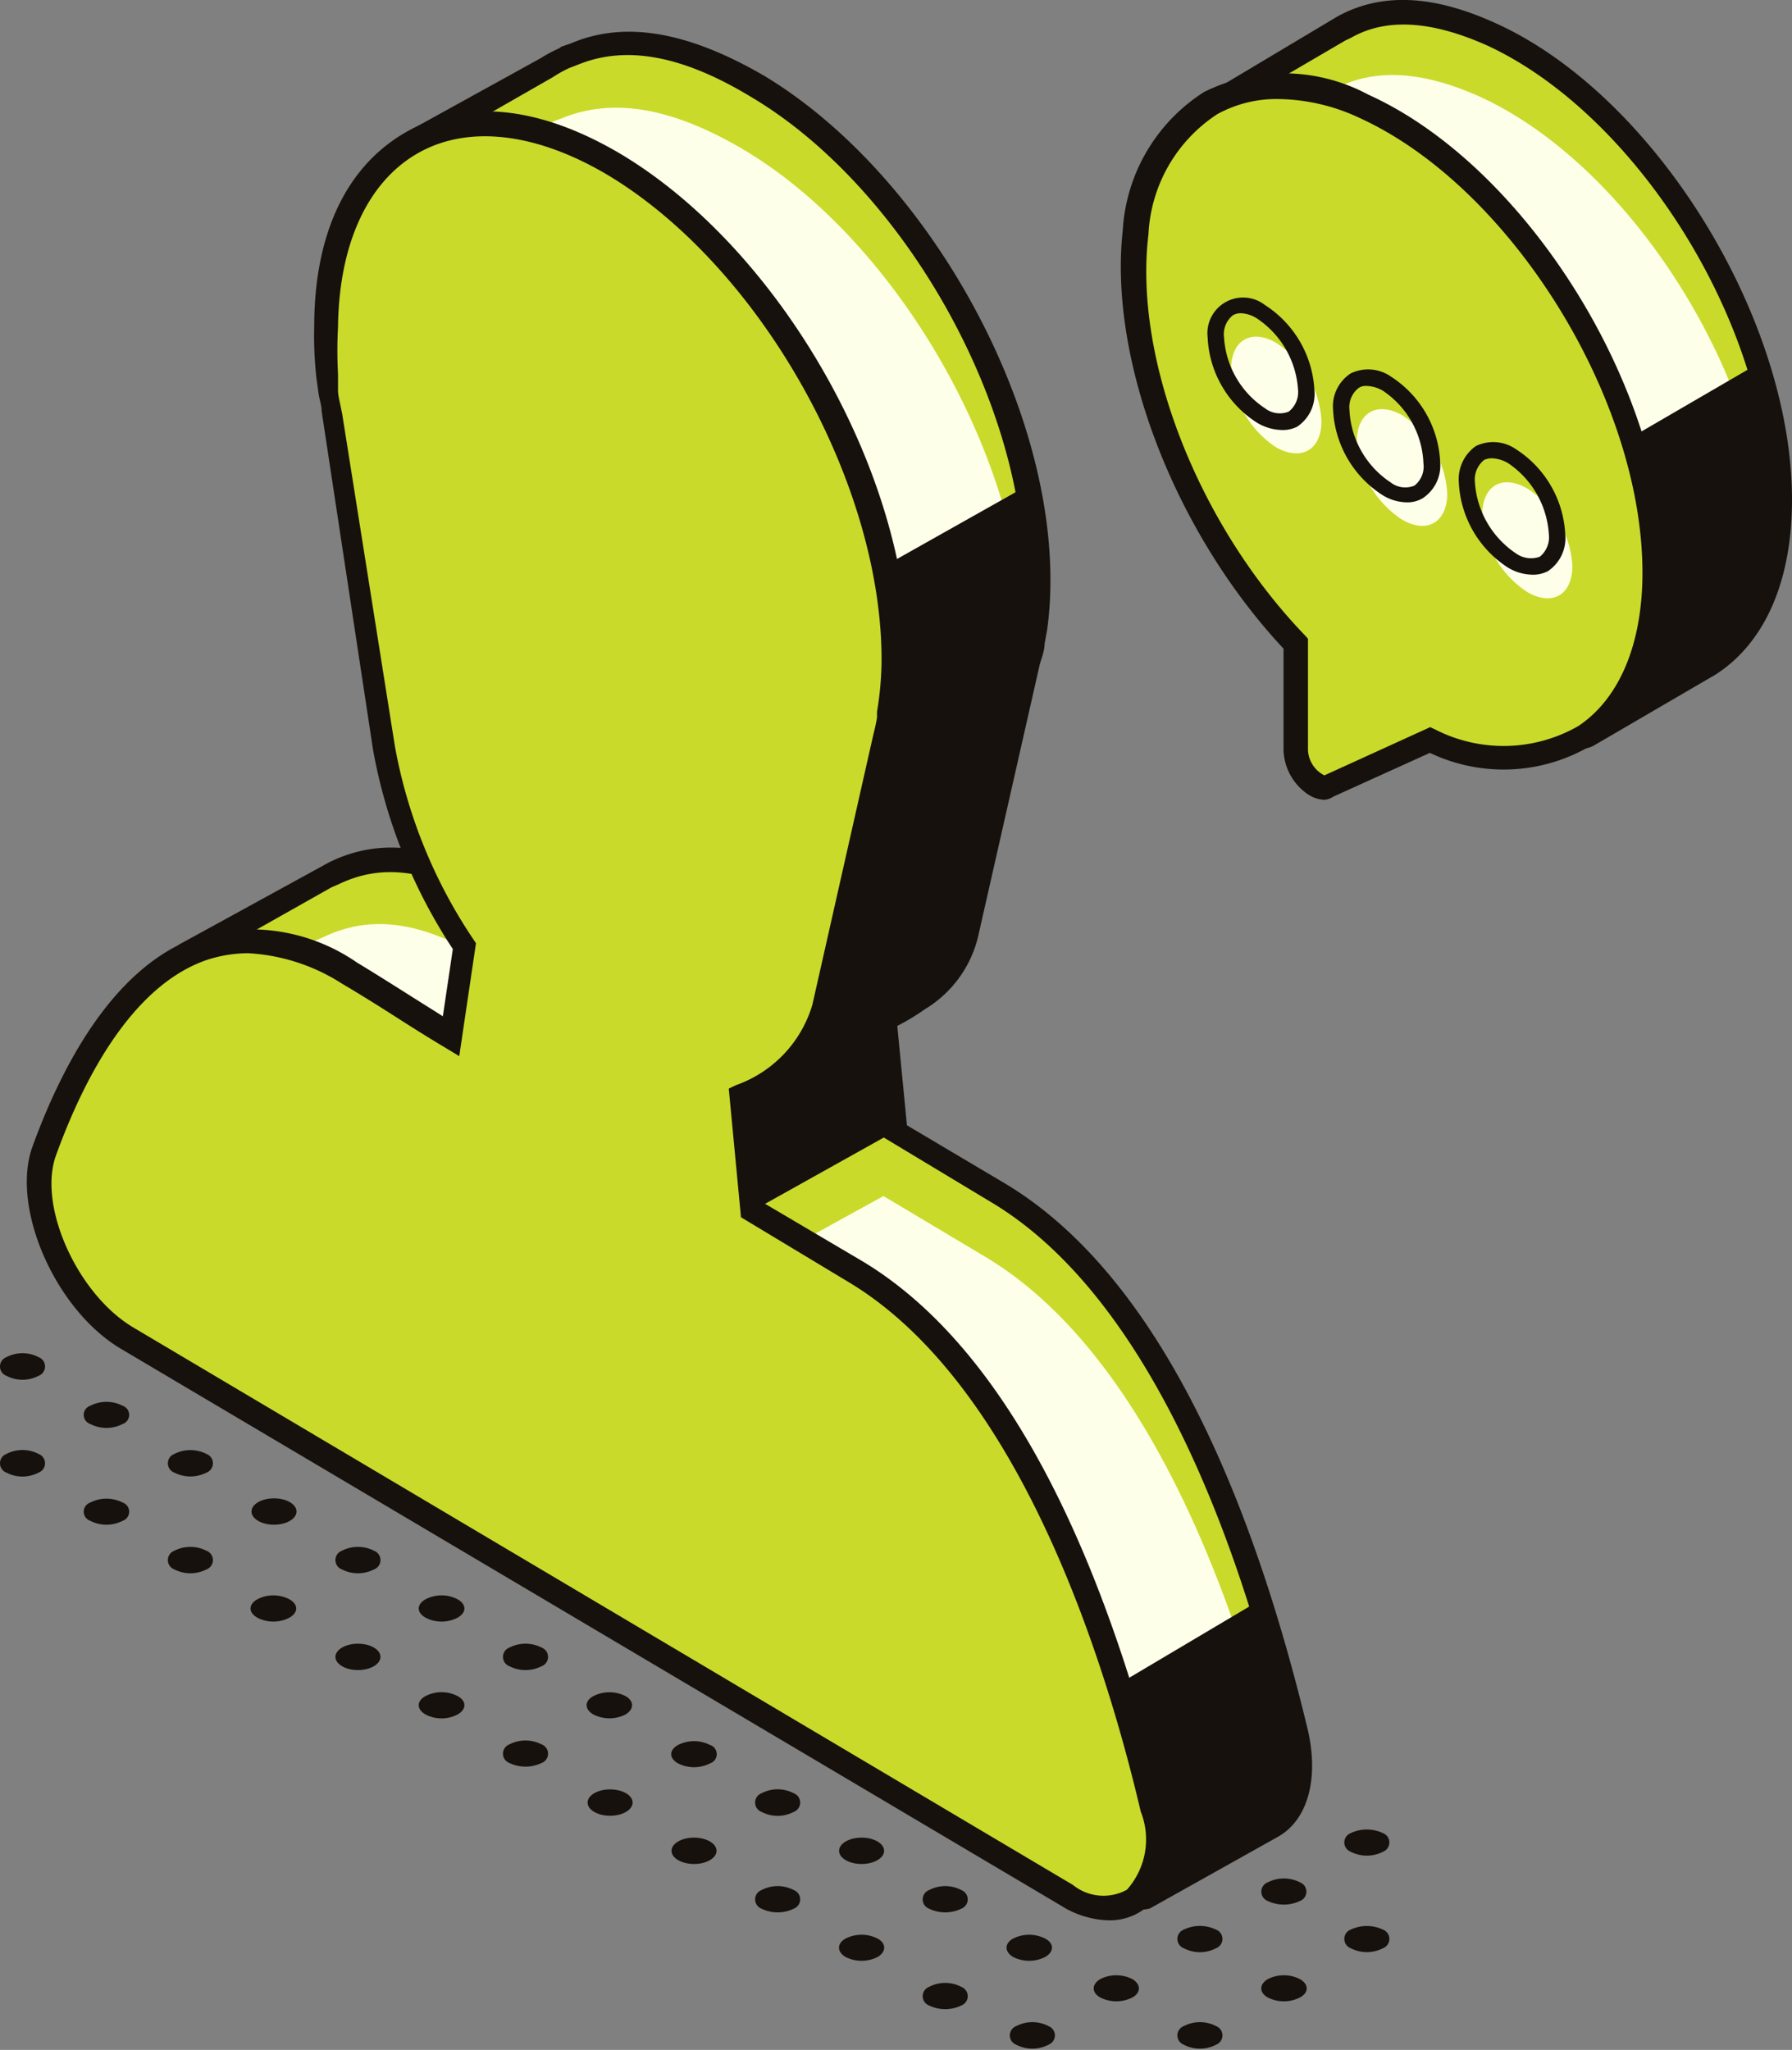
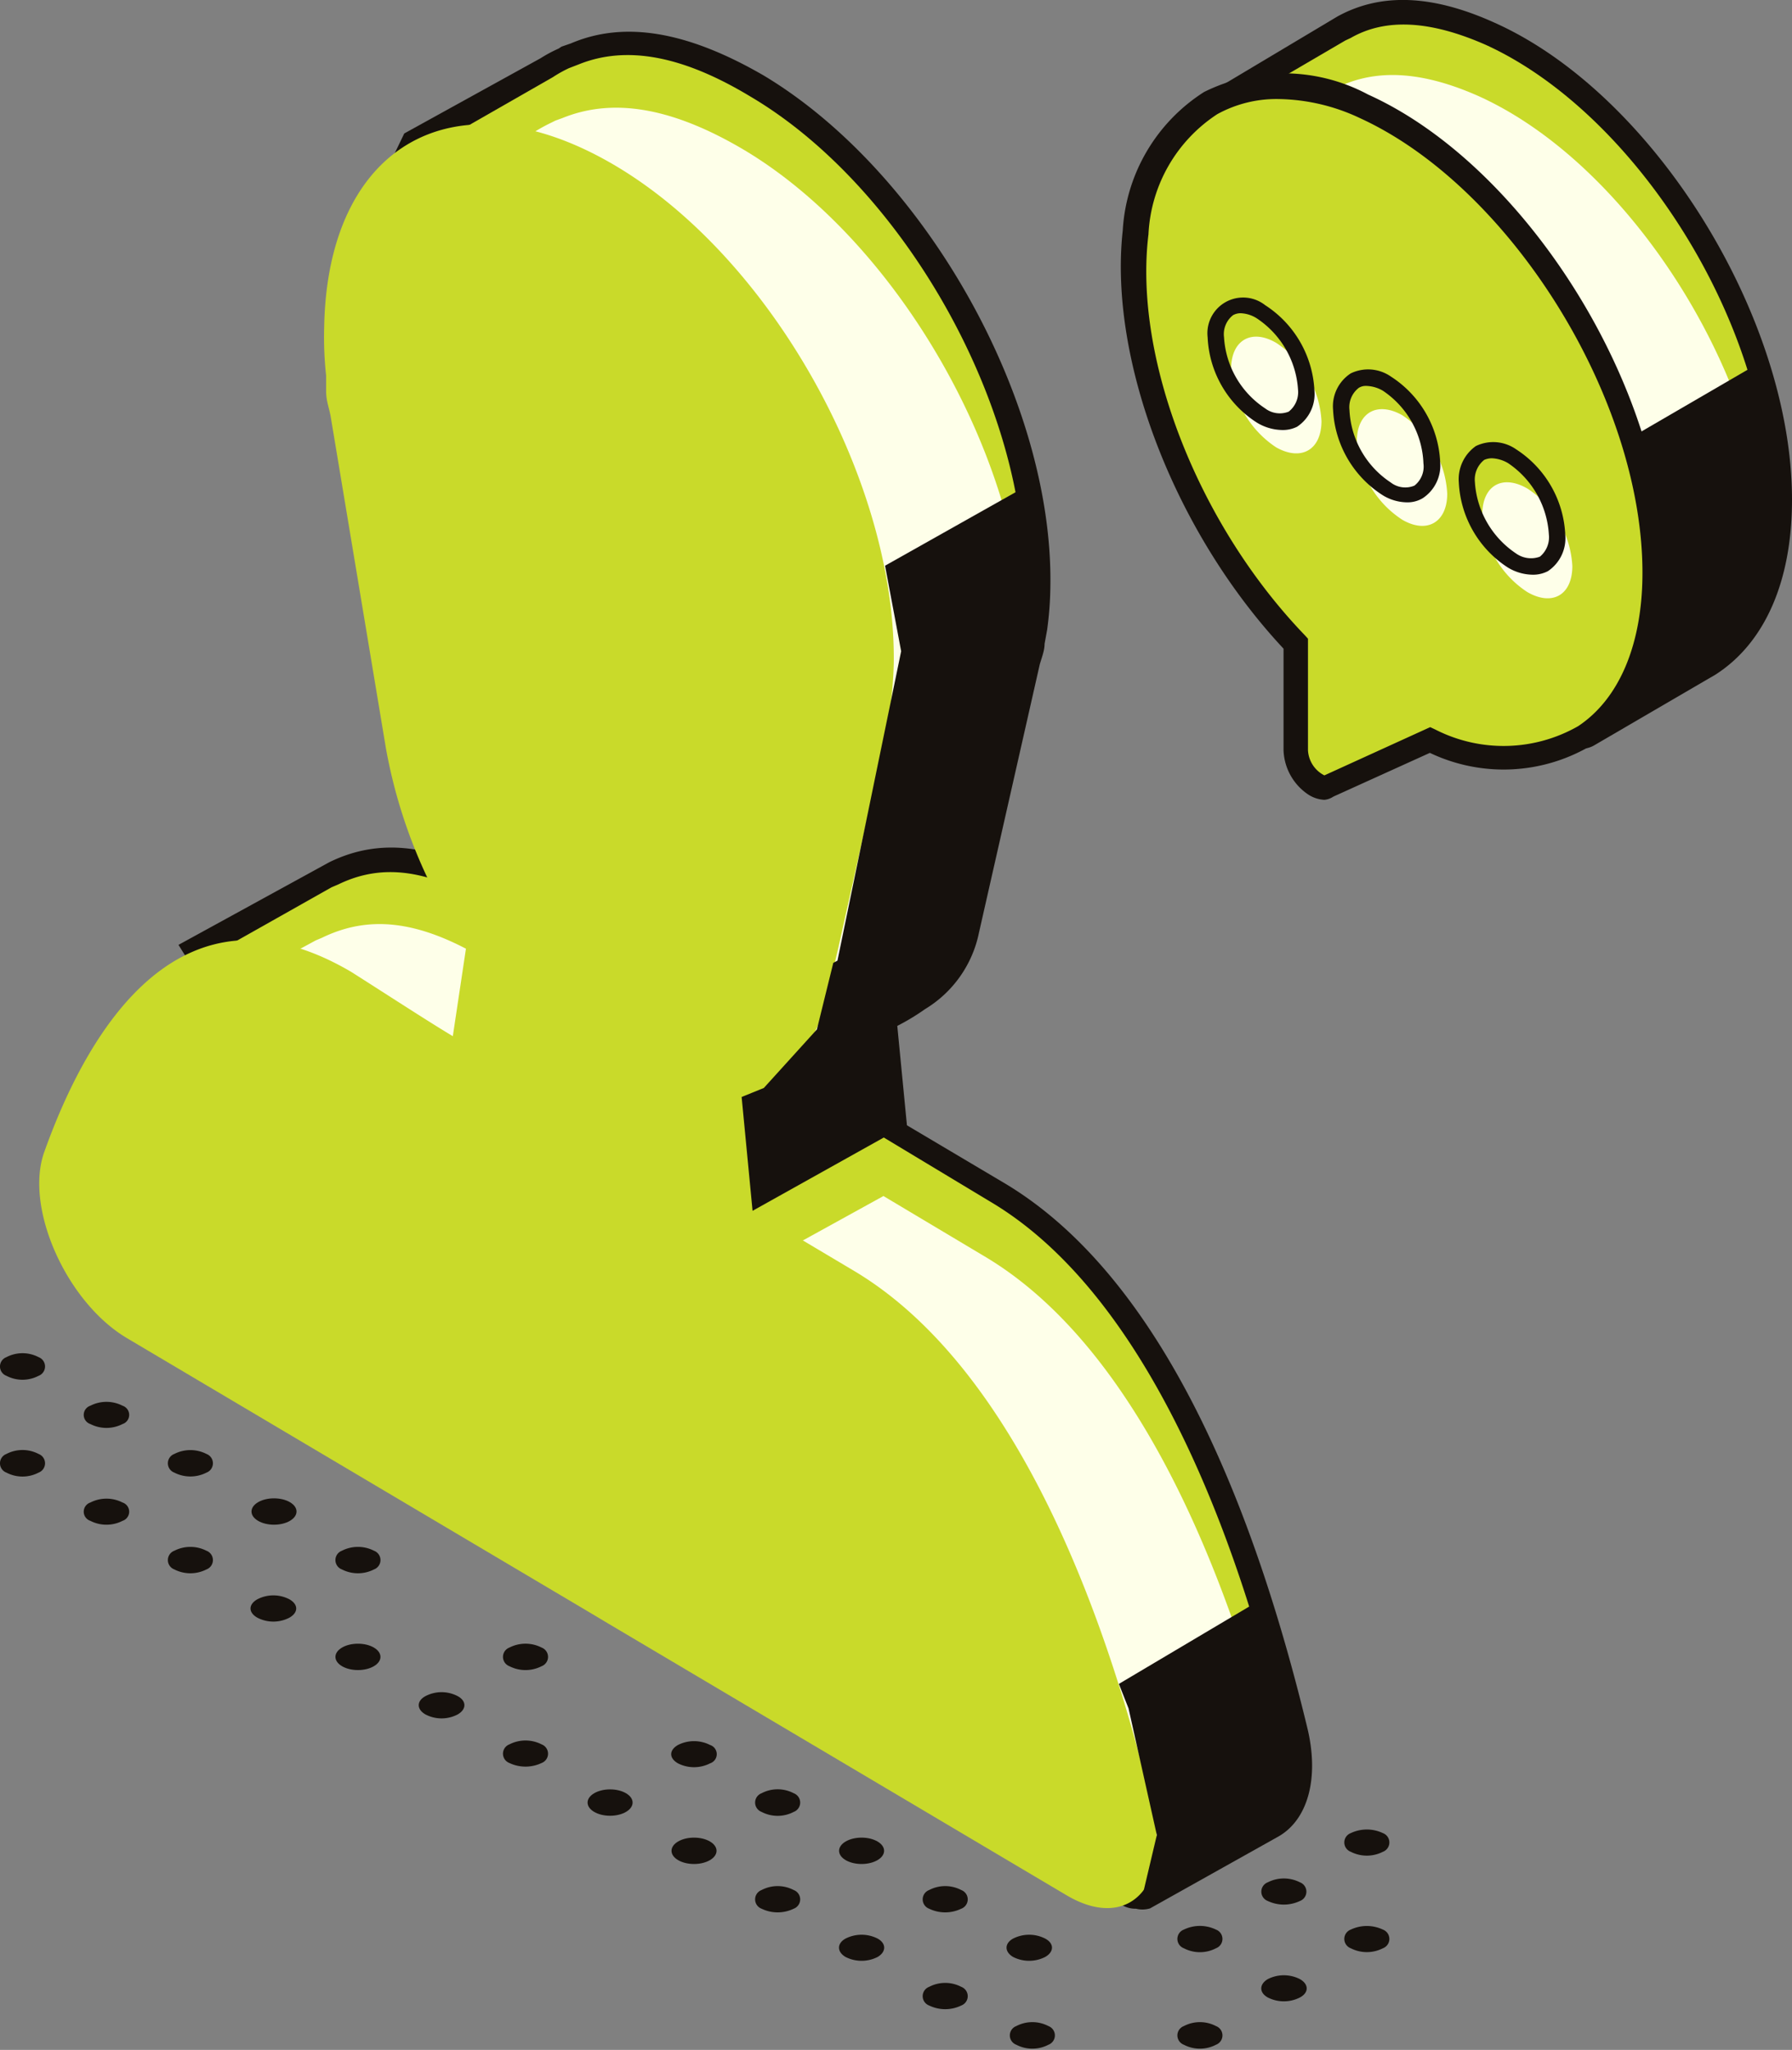
<svg xmlns="http://www.w3.org/2000/svg" viewBox="0 0 55.72 63.74">
  <rect x="0" y="0" width="55.72" height="63.74" fill="#808080" stroke="none" />
  <defs>
    <style>.cls-1{fill:#c9da2a;}.cls-2{fill:#feffe9;}.cls-3{fill:#16110d;}</style>
  </defs>
  <title>Asset 5</title>
  <g id="Layer_2" data-name="Layer 2">
    <g id="content">
      <path class="cls-1" d="M40.28,53.77C39,48.44,36.3,40.19,31,37l-3.15-1.87-.34-3.54c.29-.15.6-.32.9-.51l0,0,.11-.09a3.2,3.2,0,0,0,1.52-2.14L30.49,27,32,20.54c.05-.2.1-.41.14-.62l0-.17h0a9.63,9.63,0,0,0,.14-1.56c.07-5.69-3.84-12.64-8.73-15.54-2.24-1.33-4.07-1.65-5.65-1l-.22.08-.12.06A4.49,4.49,0,0,0,17,2.1L12.86,4.39l-.22.45,2,1.52a11.06,11.06,0,0,0-.1,1.33,11,11,0,0,0,0,1.51l0,.13,0,.35a7.72,7.72,0,0,0,.14.79l1.63,10.32h0A16.37,16.37,0,0,0,19,27l-.41,2.79c-.77-.45-2.15-1.36-3.16-1.95-2.07-1.23-3.59-1.31-5-.63l-.18.08-.48.26h0l-3.61,2,.81,1.31a19.26,19.26,0,0,0-1.1,2.5c-.63,1.73.67,4.68,2.57,5.8l14.32,8.49.62.37L34.4,54.56c.14,1.32.37,3.11.49,4a.43.43,0,0,0,.64.32l4-2.25h0C40.28,56.27,40.61,55.21,40.28,53.77Z" />
      <path class="cls-2" d="M39.9,55.79c-1.25-5.33-4-13.58-9.28-16.72l-3.15-1.88L18.6,42.08l-.73-5.46L22,34l4.87-1,.27-1.43c.75-.5.87-1.07,1.08-2.13L30.12,29l1.45-6.48c.05-.2.1-.4.14-.62l0-.16h0a10.77,10.77,0,0,0,.14-1.56C31.94,14.53,28,7.57,23.15,4.67c-2.24-1.33-4.08-1.64-5.66-1l-.22.08-.12.06a5.45,5.45,0,0,0-.53.29L12.49,6.41l-.22.45,2,1.52a11,11,0,0,0-.11,1.33,12.88,12.88,0,0,0,.06,1.51l0,.13,0,.35c0,.31.08.48.14.79l1.64,10.32h0A16.37,16.37,0,0,0,18.58,29l-.42,2.79c-.77-.45-2.15-1.36-3.15-2-2.08-1.23-3.6-1.31-5-.63l-.19.08-.48.26h0l-3.62,2,.81,1.31a19.26,19.26,0,0,0-1.1,2.5C4.81,37.08,6.12,40,8,41.15l14.32,8.5L23,50,34,56.58c.15,1.32.33,0,.45.88a.43.43,0,0,0,.64.32l2.94-.21.13-1.36C38.9,55.81,40.24,57.23,39.9,55.79Z" />
      <path class="cls-3" d="M35.32,59.35a.8.8,0,0,1-.37-.08.78.78,0,0,1-.43-.62c-.12-.89-.34-2.56-.48-3.86L8.19,39.46c-2-1.21-3.42-4.37-2.73-6.26a18.68,18.68,0,0,1,1-2.35l-.91-1.47,4.69-2.57c1.57-.77,3.27-.57,5.32.65l1.79,1.11.88.55L18.56,27a16.75,16.75,0,0,1-2.48-6.19L14.4,10.3c0-.19-.07-.34-.1-.58l-.07-.44a11.4,11.4,0,0,1-.06-1.6,9.41,9.41,0,0,1,.08-1.15L12.16,5l.41-.85,4.24-2.34a4.24,4.24,0,0,1,.56-.3l.09-.06.29-.1c1.66-.71,3.62-.38,6,1,5,3,9,10.08,8.91,15.87a10.76,10.76,0,0,1-.1,1.36h0l-.08.44c0,.21-.09.43-.15.64L30.44,29a3.62,3.62,0,0,1-1.68,2.38l-.1.07a7.15,7.15,0,0,1-.76.45l.3,3.09,3,1.78c5.26,3.11,8,10.94,9.46,17,.36,1.54,0,2.81-.9,3.33l-4,2.24A.82.82,0,0,1,35.32,59.35ZM6.64,29.66l.72,1.16L7.25,31a19,19,0,0,0-1.08,2.45c-.56,1.57.68,4.32,2.41,5.35L34.75,54.33l0,.18c.15,1.33.38,3.11.5,4l4.11-2.21c.59-.33.8-1.31.53-2.49h0C38.78,49,36.09,40.51,30.8,37.37l-3.32-2-.38-4,.23-.12a7.52,7.52,0,0,0,.86-.49l.14-.09a2.85,2.85,0,0,0,1.37-1.92l1.87-8.33c.06-.21.1-.4.14-.61l0-.16a10.27,10.27,0,0,0,.13-1.51C31.94,12.63,28.1,5.81,23.33,3,21.21,1.72,19.47,1.41,18,2l-.31.12a3.87,3.87,0,0,0-.5.28L13.12,4.73l1.94,1.46,0,.22a10.1,10.1,0,0,0-.1,1.28A10.07,10.07,0,0,0,15,9.16l0,.08.05.39c0,.21.06.35.09.52l0,.25,1.64,10.33a15.8,15.8,0,0,0,2.44,6l.08.13-.52,3.5-.49-.29c-.36-.21-.85-.53-1.38-.86l-1.77-1.1c-1.84-1.08-3.26-1.27-4.62-.61l-.21.09Z" />
      <path class="cls-1" d="M35.84,56.24c-1.25-5.32-4-13.57-9.28-16.72L23.4,37.64l-.34-3.53a4.16,4.16,0,0,0,2.57-2.77l.43-1.84L27.51,23c0-.2.1-.41.14-.62l0-.17h0a12.56,12.56,0,0,0,.14-1.56C27.88,15,24,8,19.08,5.12s-8.9-.64-9,5.05a11.08,11.08,0,0,0,.06,1.51l0,.13,0,.34c0,.31.08.48.14.79L12,23.27h0a16.1,16.1,0,0,0,2.5,6.15l-.42,2.8c-.77-.46-2.15-1.36-3.16-2C5.63,27.11,2.74,32,1.38,35.81c-.63,1.73.68,4.68,2.57,5.8L18.27,50.1l.62.37,14.27,8.46C35.06,60.06,36.41,58.69,35.84,56.24Z" />
-       <path class="cls-3" d="M34.43,59.71A2.9,2.9,0,0,1,33,59.26L3.76,41.94C1.72,40.73.34,37.57,1,35.68c.89-2.46,2.49-5.59,5.1-6.53a5.81,5.81,0,0,1,5,.78c.53.32,1.18.73,1.78,1.11l.89.56.31-2.09a16.62,16.62,0,0,1-2.48-6.19L10,12.78c0-.19-.07-.35-.1-.58l-.06-.44a11.61,11.61,0,0,1-.07-1.6c0-2.89,1-5,2.87-6.06s4.19-.78,6.68.7c5,3,9,10.07,8.92,15.87A10.82,10.82,0,0,1,28.09,22h0l-.09.45c0,.21-.09.43-.14.64L26,31.43a4.29,4.29,0,0,1-2.53,2.9l.3,3.09,3,1.77c5.26,3.12,8,11,9.46,17h0c.34,1.43.07,2.64-.72,3.22A1.8,1.8,0,0,1,34.43,59.71ZM7.72,29.64a4.16,4.16,0,0,0-1.35.23c-2.32.84-3.8,3.76-4.63,6.06-.57,1.57.67,4.32,2.41,5.35L33.36,58.61a1.51,1.51,0,0,0,1.68.15,2.35,2.35,0,0,0,.43-2.43C34.34,51.52,31.65,43,26.36,39.85l-3.32-2-.38-4,.23-.11a3.79,3.79,0,0,0,2.37-2.5l1.88-8.33c.05-.21.1-.4.13-.61l0-.17a10.09,10.09,0,0,0,.14-1.5c.06-5.55-3.77-12.37-8.55-15.21C16.65,4.12,14.55,3.88,13,4.76s-2.46,2.8-2.49,5.41a13.67,13.67,0,0,0,0,1.46l0,.09,0,.39c0,.2.05.35.08.52l.05.24,1.64,10.34a15.8,15.8,0,0,0,2.44,6l.08.12-.52,3.51-.48-.29c-.37-.22-.87-.53-1.4-.87s-1.23-.78-1.76-1.09A6,6,0,0,0,7.72,29.64Z" />
      <polygon class="cls-3" points="32.3 18.94 31.96 15.09 27.52 17.59 28.02 20.25 26.04 29.87 25.91 29.94 25.4 32.01 23.75 33.83 23.06 34.11 23.4 37.65 27.84 35.17 27.5 31.63 29.5 30.49 30.18 28.16 30.42 27.35 32.3 18.94" />
      <polygon class="cls-3" points="34.79 52.36 39.07 49.82 40.21 53 40.38 54.99 40.03 56.51 35.53 58.92 35.97 57.06 35.09 53.12 34.79 52.36" />
      <path class="cls-1" d="M55.34,15.54c0-5.51-4.13-12.29-9-14.49C44.52.24,43,.16,41.76.85l-.15.07h0l0,0-4,2.32a.36.36,0,0,0-.1.52L39.17,6c-.06,4,2,8.57,5,11.71v3.31c0,.62.64,1.31,1,1.13L47.89,21l1,1.72a.4.4,0,0,0,.54.15l3.55-2.06h0C54.42,19.94,55.34,18.13,55.34,15.54Z" />
      <path class="cls-2" d="M55,17.49C55,12,50.83,5.2,46,3c-1.81-.81-3.31-.89-4.57-.2l-.15.07h0l0,0-4,2.32a.37.37,0,0,0-.11.52L38.79,8c-.06,3.95,2,8.57,5,11.71V23c0,.62,2.18-.75,2.58-.93l1.12.85,1.06-1,2.49-.05V20.42C52.54,19.58,55,20.08,55,17.49Z" />
      <path class="cls-3" d="M49.19,23.28l-.2,0a.79.79,0,0,1-.47-.37l-.79-1.42-2.35,1.07a.86.86,0,0,1-.81-.1,1.8,1.8,0,0,1-.76-1.38V17.9a18.28,18.28,0,0,1-5-11.73L37.2,4a.77.77,0,0,1-.13-.59A.72.72,0,0,1,37.42,3L41.59.51c1.35-.74,2.95-.68,4.89.2,4.93,2.21,9.24,9.14,9.24,14.83,0,2.54-.85,4.47-2.4,5.45h0l-.19.11-3.55,2.07A.76.76,0,0,1,49.19,23.28Zm-1.14-2.79,1.14,2,3.56-2.07C54.18,19.64,55,17.9,55,15.54c0-5.43-4.11-12-8.79-14.14C44.47.63,43.08.56,42,1.18l-.17.08-4,2.34,1.75,2.32v.13c0,3.7,1.92,8.29,4.92,11.43l.1.11v3.47a.93.93,0,0,0,.51.78Z" />
      <path class="cls-1" d="M51.44,17.81c0-5.51-4.13-12.29-9-14.49-3.64-1.63-6.62,0-7.1,3.92-.5,4.15,1.7,9.35,5,12.78v3.31c0,.62.63,1.31,1,1.13L44.48,23C48.41,24.66,51.44,22.52,51.44,17.81Z" />
      <path class="cls-3" d="M41.18,24.87a1,1,0,0,1-.51-.17,1.73,1.73,0,0,1-.76-1.37V20.17c-3.41-3.65-5.44-9-5-13a5.48,5.48,0,0,1,2.53-4.31,5.56,5.56,0,0,1,5.1.08c4.92,2.22,9.24,9.15,9.24,14.84,0,2.49-.83,4.41-2.32,5.41a5.33,5.33,0,0,1-5,.22l-3,1.36A.6.6,0,0,1,41.18,24.87ZM39.76,3.08a3.81,3.81,0,0,0-1.91.47,4.73,4.73,0,0,0-2.14,3.74c-.47,3.84,1.53,9,4.86,12.46l.1.11v3.47a.93.93,0,0,0,.51.78l3.29-1.5.15.07a4.67,4.67,0,0,0,4.45-.1c1.28-.85,2-2.55,2-4.77,0-5.43-4.11-12-8.79-14.14A6.1,6.1,0,0,0,39.76,3.08Z" />
      <polygon class="cls-3" points="50.74 13.59 54.66 11.31 55.34 13.34 55.34 16.76 54.96 18.58 52.08 21.42 49.77 22.52 51.44 19.13 51.44 15.54 50.74 13.59" />
      <path class="cls-2" d="M41.09,13.09c0,.9-.63,1.26-1.41.82a3.13,3.13,0,0,1-1.4-2.44c0-.89.63-1.26,1.4-.81A3.11,3.11,0,0,1,41.09,13.09Z" />
      <path class="cls-3" d="M39.84,13.37a1.55,1.55,0,0,1-.76-.23,3.32,3.32,0,0,1-1.53-2.65,1.11,1.11,0,0,1,1.79-1,3.35,3.35,0,0,1,1.53,2.65,1.22,1.22,0,0,1-.54,1.13A1,1,0,0,1,39.84,13.37ZM38.58,9.74a.48.48,0,0,0-.24.06.75.75,0,0,0-.28.69,2.85,2.85,0,0,0,1.28,2.21.75.75,0,0,0,.73.1.77.77,0,0,0,.29-.69A2.88,2.88,0,0,0,39.08,9.9,1,1,0,0,0,38.58,9.74Z" />
      <path class="cls-2" d="M45,15.35c0,.89-.63,1.26-1.4.81a3.11,3.11,0,0,1-1.41-2.44c0-.89.63-1.25,1.41-.81A3.13,3.13,0,0,1,45,15.35Z" />
      <path class="cls-3" d="M43.74,15.62a1.47,1.47,0,0,1-.76-.23,3.35,3.35,0,0,1-1.53-2.65A1.22,1.22,0,0,1,42,11.61a1.24,1.24,0,0,1,1.25.1,3.34,3.34,0,0,1,1.53,2.65,1.22,1.22,0,0,1-.54,1.13A.92.92,0,0,1,43.74,15.62ZM42.48,12a.41.41,0,0,0-.23.06.76.76,0,0,0-.29.69A2.86,2.86,0,0,0,43.24,15a.74.74,0,0,0,.74.1.75.75,0,0,0,.28-.69A2.85,2.85,0,0,0,43,12.15,1.08,1.08,0,0,0,42.48,12Z" />
      <path class="cls-2" d="M48.89,17.6c0,.9-.62,1.26-1.4.81A3.1,3.1,0,0,1,46.09,16c0-.9.62-1.26,1.4-.81A3.07,3.07,0,0,1,48.89,17.6Z" />
      <path class="cls-3" d="M47.64,17.87a1.52,1.52,0,0,1-.75-.22A3.34,3.34,0,0,1,45.36,15a1.26,1.26,0,0,1,.53-1.13,1.24,1.24,0,0,1,1.25.1,3.34,3.34,0,0,1,1.53,2.66,1.23,1.23,0,0,1-.54,1.13A1,1,0,0,1,47.64,17.87Zm-1.25-3.62a.6.6,0,0,0-.24.05.78.78,0,0,0-.29.69,2.89,2.89,0,0,0,1.28,2.22.8.8,0,0,0,.74.1.78.78,0,0,0,.28-.69,2.88,2.88,0,0,0-1.27-2.22A1.08,1.08,0,0,0,46.39,14.25Z" />
      <path class="cls-3" d="M29.89,61.78a.31.31,0,0,1,0,.58,1.15,1.15,0,0,1-1,0,.31.31,0,0,1,0-.58A1.08,1.08,0,0,1,29.89,61.78Z" />
      <path class="cls-3" d="M32.5,60.28c.28.15.28.41,0,.57a1.1,1.1,0,0,1-1,0c-.27-.16-.27-.42,0-.57A1.1,1.1,0,0,1,32.5,60.28Z" />
      <path class="cls-3" d="M27.29,60.28c.27.15.27.41,0,.57a1.1,1.1,0,0,1-1,0c-.27-.16-.27-.42,0-.57A1.1,1.1,0,0,1,27.29,60.28Z" />
      <path class="cls-3" d="M29.89,58.77a.31.31,0,0,1,0,.58,1.15,1.15,0,0,1-1,0,.31.31,0,0,1,0-.58A1.08,1.08,0,0,1,29.89,58.77Z" />
      <path class="cls-3" d="M24.68,58.77a.31.31,0,0,1,0,.58,1.15,1.15,0,0,1-1,0,.31.31,0,0,1,0-.58A1.08,1.08,0,0,1,24.68,58.77Z" />
      <ellipse class="cls-3" cx="26.79" cy="57.55" rx="0.7" ry="0.41" />
      <ellipse class="cls-3" cx="21.58" cy="57.55" rx="0.7" ry="0.41" />
      <path class="cls-3" d="M24.68,55.76a.31.31,0,0,1,0,.58,1.08,1.08,0,0,1-1,0,.31.31,0,0,1,0-.58A1.08,1.08,0,0,1,24.68,55.76Z" />
      <ellipse class="cls-3" cx="18.97" cy="56.05" rx="0.7" ry="0.41" />
      <path class="cls-3" d="M22.08,54.26a.3.3,0,0,1,0,.57,1.1,1.1,0,0,1-1,0c-.28-.16-.28-.41,0-.57A1.1,1.1,0,0,1,22.08,54.26Z" />
      <path class="cls-3" d="M16.84,54.24a.31.31,0,0,1,0,.58,1.17,1.17,0,0,1-1,0,.31.31,0,0,1,0-.58A1.1,1.1,0,0,1,16.84,54.24Z" />
-       <path class="cls-3" d="M19.45,52.74c.27.15.27.41,0,.57a1.1,1.1,0,0,1-1,0c-.28-.16-.28-.42,0-.57A1.1,1.1,0,0,1,19.45,52.74Z" />
      <path class="cls-3" d="M14.23,52.74c.28.15.28.41,0,.57a1.08,1.08,0,0,1-1,0c-.28-.16-.28-.42,0-.57A1.08,1.08,0,0,1,14.23,52.74Z" />
      <path class="cls-3" d="M16.84,51.23a.31.31,0,0,1,0,.58,1.1,1.1,0,0,1-1,0,.31.31,0,0,1,0-.58A1.1,1.1,0,0,1,16.84,51.23Z" />
      <ellipse class="cls-3" cx="11.13" cy="51.52" rx="0.7" ry="0.41" />
-       <path class="cls-3" d="M14.23,49.73c.28.16.28.41,0,.57a1.08,1.08,0,0,1-1,0c-.28-.16-.28-.41,0-.57A1.08,1.08,0,0,1,14.23,49.73Z" />
      <path class="cls-3" d="M9,49.73c.28.16.28.41,0,.57a1.08,1.08,0,0,1-1,0c-.28-.16-.28-.41,0-.57A1.08,1.08,0,0,1,9,49.73Z" />
      <path class="cls-3" d="M11.63,48.22a.31.31,0,0,1,0,.58,1.1,1.1,0,0,1-1,0,.31.31,0,0,1,0-.58A1.1,1.1,0,0,1,11.63,48.22Z" />
      <path class="cls-3" d="M6.42,48.22a.31.31,0,0,1,0,.58,1.1,1.1,0,0,1-1,0,.31.31,0,0,1,0-.58A1.1,1.1,0,0,1,6.42,48.22Z" />
      <ellipse class="cls-3" cx="8.52" cy="47" rx="0.7" ry="0.41" />
      <path class="cls-3" d="M3.81,46.72a.3.3,0,0,1,0,.57,1.1,1.1,0,0,1-1,0,.3.3,0,0,1,0-.57A1.1,1.1,0,0,1,3.81,46.72Z" />
      <path class="cls-3" d="M6.42,45.21a.31.31,0,0,1,0,.58,1.1,1.1,0,0,1-1,0,.31.31,0,0,1,0-.58A1.1,1.1,0,0,1,6.42,45.21Z" />
      <path class="cls-3" d="M1.2,45.21a.31.31,0,0,1,0,.58,1.08,1.08,0,0,1-1,0,.31.31,0,0,1,0-.58A1.08,1.08,0,0,1,1.2,45.21Z" />
      <path class="cls-3" d="M3.81,43.71a.3.3,0,0,1,0,.57,1.1,1.1,0,0,1-1,0,.3.3,0,0,1,0-.57A1.1,1.1,0,0,1,3.81,43.71Z" />
      <path class="cls-3" d="M1.2,42.2a.31.31,0,0,1,0,.58,1.08,1.08,0,0,1-1,0,.31.31,0,0,1,0-.58A1.08,1.08,0,0,1,1.2,42.2Z" />
      <path class="cls-3" d="M37.81,63a.31.31,0,0,1,0,.58,1.08,1.08,0,0,1-1,0,.31.31,0,0,1,0-.58A1.08,1.08,0,0,1,37.81,63Z" />
      <path class="cls-3" d="M40.42,61.54c.28.16.28.42,0,.57a1.1,1.1,0,0,1-1,0c-.27-.15-.27-.41,0-.57A1.1,1.1,0,0,1,40.42,61.54Z" />
      <path class="cls-3" d="M43,60a.31.31,0,0,1,0,.58,1.1,1.1,0,0,1-1,0A.31.31,0,0,1,42,60,1.17,1.17,0,0,1,43,60Z" />
      <path class="cls-3" d="M32.6,63a.31.31,0,0,1,0,.58,1.08,1.08,0,0,1-1,0,.31.31,0,0,1,0-.58A1.08,1.08,0,0,1,32.6,63Z" />
-       <path class="cls-3" d="M35.21,61.54c.27.16.27.42,0,.57a1.1,1.1,0,0,1-1,0c-.27-.15-.27-.41,0-.57A1.1,1.1,0,0,1,35.21,61.54Z" />
      <path class="cls-3" d="M37.81,60a.31.31,0,0,1,0,.58,1.08,1.08,0,0,1-1,0,.31.31,0,0,1,0-.58A1.15,1.15,0,0,1,37.81,60Z" />
      <path class="cls-3" d="M40.42,58.53a.31.31,0,0,1,0,.58,1.17,1.17,0,0,1-1,0,.31.31,0,0,1,0-.58A1.1,1.1,0,0,1,40.42,58.53Z" />
      <path class="cls-3" d="M43,57a.31.31,0,0,1,0,.58,1.1,1.1,0,0,1-1,0A.31.31,0,0,1,42,57,1.17,1.17,0,0,1,43,57Z" />
    </g>
  </g>
</svg>